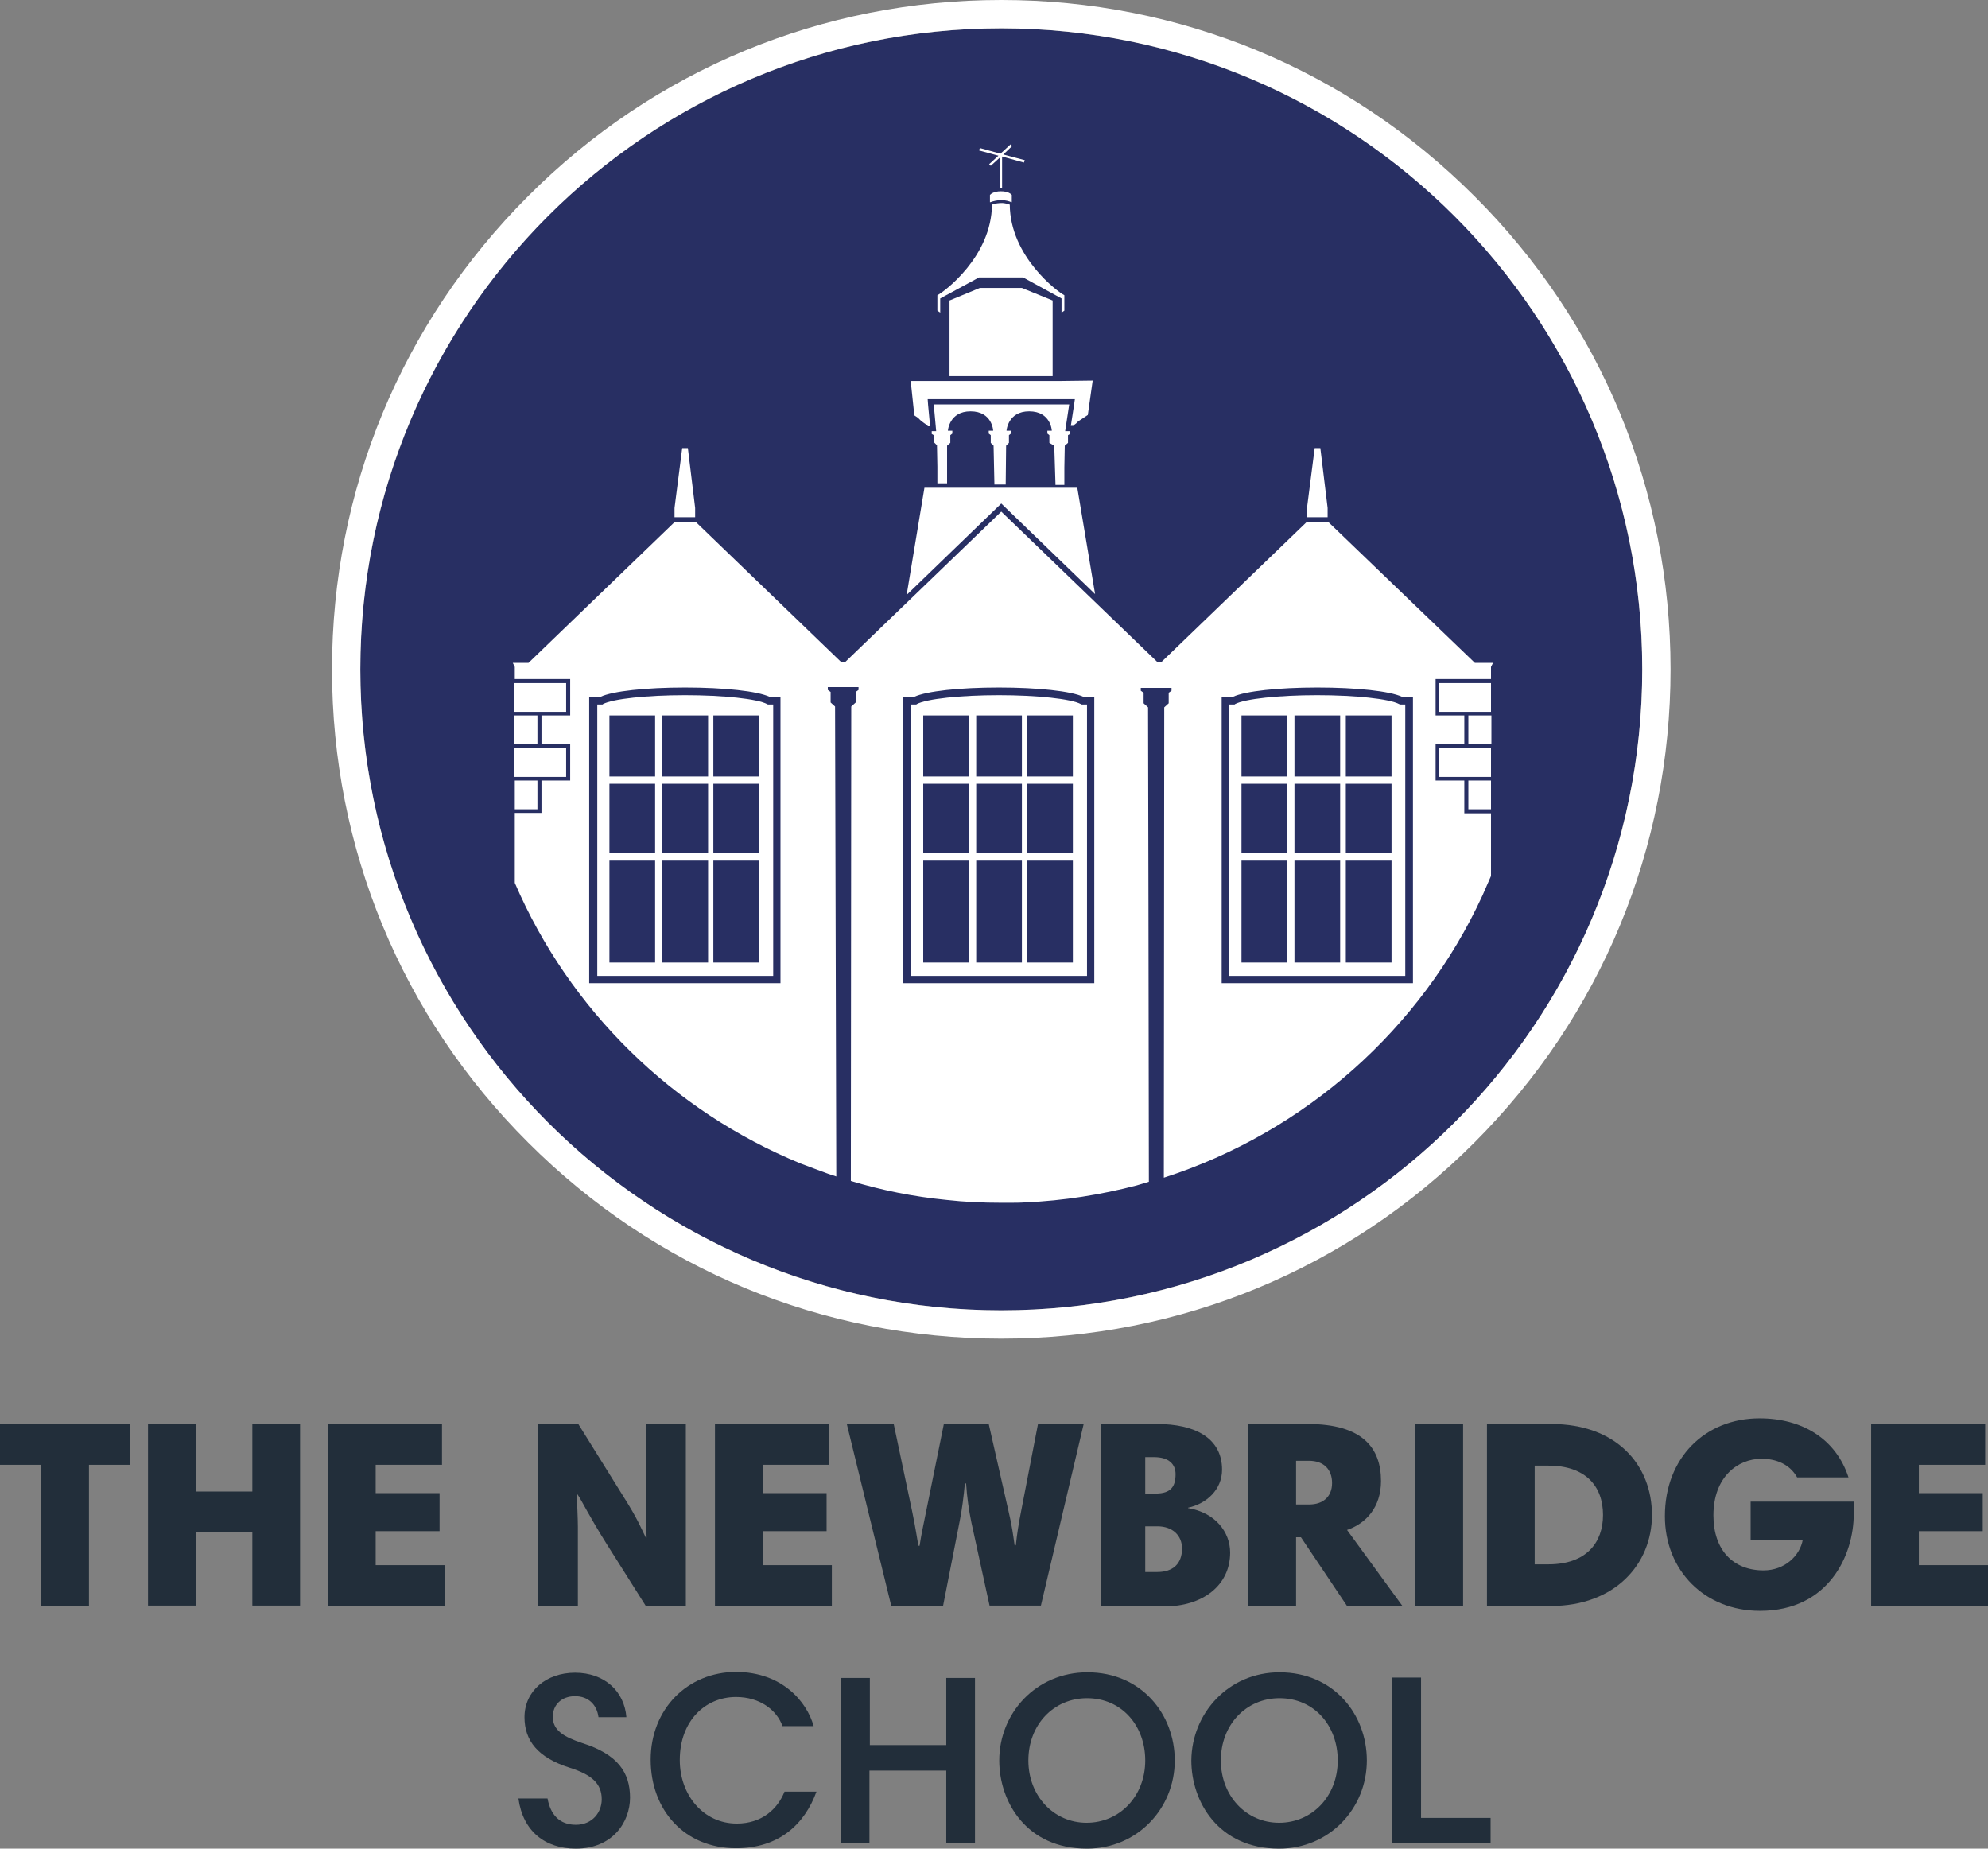
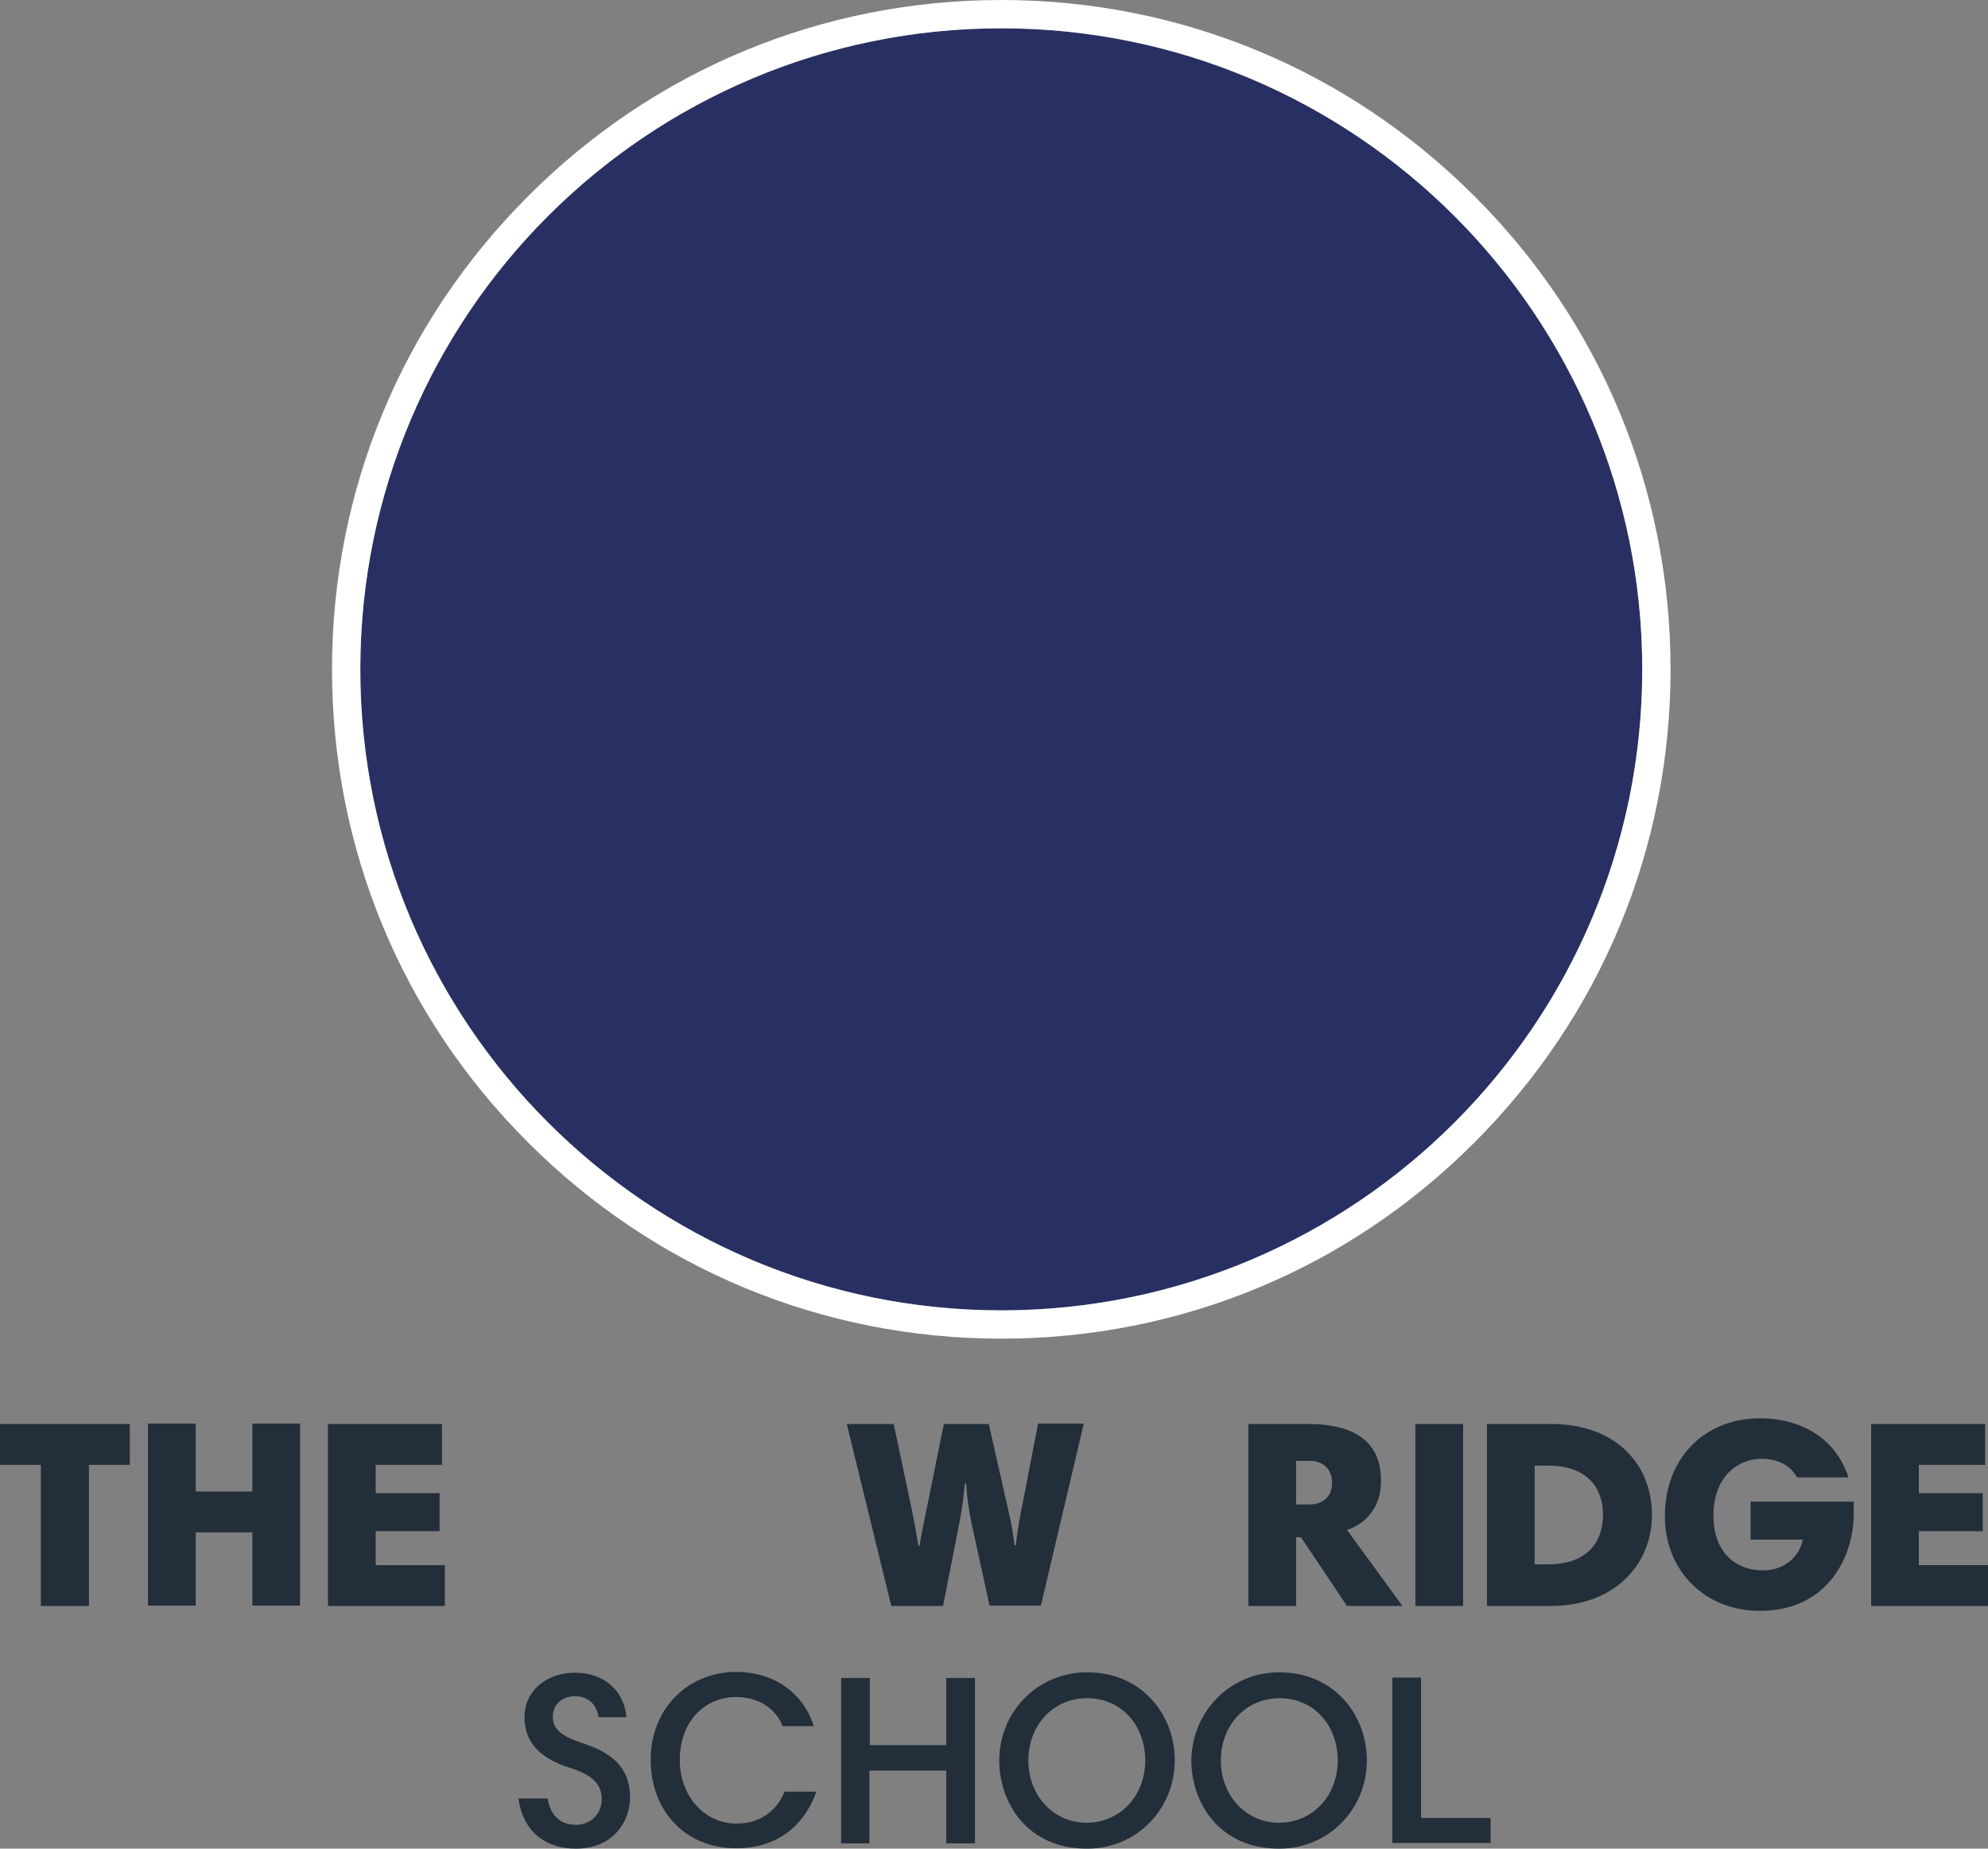
<svg xmlns="http://www.w3.org/2000/svg" version="1.1" id="Guides" x="0px" y="0px" viewBox="0 0 491.6 457.1" style="enable-background:new 0 0 491.6 457.1;" xml:space="preserve">
  <rect x="0" y="0" width="491.6" height="457.1" fill="#808080" stroke="none" />
  <style type="text/css">
	.st0{fill:#222E3A;}
	.st1{fill:#282F63;}
	.st2{fill:#FFFFFF;}
</style>
  <path class="st0" d="M148,424.6c-0.4-3.1-2.5-5.2-5.8-5.2c-3.3,0-5.5,2.1-5.5,5.1c0,3.4,2.8,5,7.3,6.5c8.8,2.8,11.8,7.3,11.8,13.5  c0,6-4.3,12.6-13.4,12.6c-7.6,0-13.1-4.3-14.2-12.4h7.2c0.7,3.9,2.9,6.5,7,6.5c4.1,0,6.4-3.1,6.4-6.3c0-3.9-2.5-6.1-7.9-7.8  c-7.9-2.5-11.2-6.7-11.2-12.5c0-6.5,5.4-11,12.5-11c7.3,0,12.2,4.6,12.7,11H148z" />
  <path class="st0" d="M201.2,426.8h-7.7c-1.4-3.9-5.5-7.2-11.5-7.2c-7.6,0-13.9,5.9-13.9,15.6c0,8.6,5.8,15.7,14.1,15.7  c6.2,0,10.1-3.6,11.8-7.9h7.9c-2.9,8-9.2,14-19.9,14c-12.7,0-21.1-9.4-21.1-21.9s9.1-21.7,21.2-21.7  C193.4,413.5,199.5,420.7,201.2,426.8z" />
  <path class="st0" d="M233.9,437.8H215v18H208v-40.9h7.1v16.6h18.9v-16.6h7.1v40.9h-7.1V437.8z" />
  <path class="st0" d="M268.9,413.5c13.4,0,21.6,10.4,21.6,21.8c0,11.9-9.3,21.8-21.7,21.8c-15,0-21.7-11.6-21.7-21.8  C247.1,423.6,256.2,413.5,268.9,413.5z M268.7,450.7c8.2,0,14.5-6.6,14.5-15.4c0-8.6-5.8-15.4-14.4-15.4c-8.2,0-14.5,6.5-14.5,15.4  C254.3,444.1,260.6,450.7,268.7,450.7z" />
  <path class="st0" d="M316.4,413.5c13.4,0,21.6,10.4,21.6,21.8c0,11.9-9.3,21.8-21.7,21.8c-15,0-21.7-11.6-21.7-21.8  C294.7,423.6,303.8,413.5,316.4,413.5z M316.3,450.7c8.2,0,14.5-6.6,14.5-15.4c0-8.6-5.8-15.4-14.4-15.4c-8.2,0-14.5,6.5-14.5,15.4  C301.9,444.1,308.2,450.7,316.3,450.7z" />
  <path class="st0" d="M344.3,414.8h7.1v34.7h17.2v6.2h-24.3V414.8z" />
  <path class="st0" d="M10.1,362.2H0v-10.1h32.1v10.1H22v34.9H10.1V362.2z" />
  <path class="st0" d="M62.4,378.9h-14v18.1H36.6v-45h11.8v16.8h14v-16.8h11.8v45H62.4V378.9z" />
  <path class="st0" d="M109.4,362.2H92.9v7h15.8v9.4H92.9v8.4H110v10.1H81.1v-45h28.2V362.2z" />
-   <path class="st0" d="M142.6,369.4c0.1,1.9,0.3,6.2,0.3,8.1v19.6H133v-45h10l11.2,18c3.5,5.5,4.4,7.9,5.5,10.1h0.2  c-0.1-2-0.2-5.5-0.2-7.3v-20.8h9.9v45h-9.9l-9.6-15.2c-4.7-7.5-5.9-10.3-7.3-12.4H142.6z" />
-   <path class="st0" d="M205,362.2h-16.4v7h15.8v9.4h-15.8v8.4h17.1v10.1h-28.9v-45H205V362.2z" />
  <path class="st0" d="M240.2,376.4c-0.6-2.9-1.1-6.3-1.3-9.6h-0.3c-0.3,3.2-0.7,6.5-1.3,9.4l-4.1,20.9h-12.8l-11-45H221l4.6,21.8  c0.9,4.4,1.1,6.1,1.5,8.3h0.3c0.4-2.8,1.2-6.3,1.7-8.9l4.3-21.2h11.1l4.9,21.6c0.9,3.8,1.1,5.7,1.5,8.4h0.3c0.3-2.9,0.7-5.4,1.3-8.4  l4.2-21.7H268l-10.6,45h-12.7L240.2,376.4z" />
-   <path class="st0" d="M272.2,352.1h13.9c9.3,0,16.1,3.4,16.1,11.3c0,4.9-3.8,8.4-8.4,9.4v0.1c6.7,1.1,10.4,5.9,10.4,11  c0,8.2-6.9,13.3-16.2,13.3h-15.8V352.1z M285.4,360.3h-2.2v9h2.6c3.8,0,4.9-1.8,4.9-4.8C290.7,362.1,289.1,360.3,285.4,360.3z   M286.2,377.4h-3v11.3h3c3.8,0,6.1-2,6.1-5.8C292.3,379.7,290,377.4,286.2,377.4z" />
  <path class="st0" d="M346.8,397.1h-13.7l-11.4-17h-1.2v17h-11.8v-45h14.7c13.5,0,18.1,5.9,18.1,14.1c0,6.5-3.7,10.5-8.4,12.1  L346.8,397.1z M323.7,361.2h-3.2V372h3.3c3.2,0,5.6-1.8,5.6-5.3C329.4,363.4,327.4,361.2,323.7,361.2z" />
  <path class="st0" d="M350,352.1h11.8v45H350V352.1z" />
  <path class="st0" d="M383.6,352.1c16.2,0,24.9,10.2,24.9,22.5c0,12.2-9.2,22.5-25,22.5h-15.8v-45H383.6z M382.9,386.8  c9.5,0,13.5-5.5,13.5-12.2c0-7.2-4.4-12.2-13.5-12.2h-3.4v24.4H382.9z" />
  <path class="st0" d="M458.4,371.3v3.1c0,10-6.1,23.9-23.2,23.9c-13.7,0-23.5-10-23.5-23.4c0-14.5,10-24.2,23.4-24.2  c10.6,0,18.9,5.1,22,14.6h-12.7c-1.8-3.2-5.1-4.6-8.8-4.6c-5.8,0-11.9,4.4-11.9,14c0,8.6,4.9,13.6,12.4,13.6c5.2,0,9-3.6,9.7-7.6  h-12.9v-9.4H458.4z" />
  <path class="st0" d="M490.9,362.2h-16.4v7h15.8v9.4h-15.8v8.4h17.1v10.1h-28.9v-45h28.2V362.2z" />
  <circle class="st1" cx="247.6" cy="165.5" r="158.5" />
  <path class="st2" d="M247.6,7c87.5,0,158.5,71,158.5,158.5S335.1,324,247.6,324S89.1,253,89.1,165.5S160,7,247.6,7 M247.6,0  c-44.2,0-85.8,17.2-117,48.5c-31.3,31.3-48.5,72.8-48.5,117s17.2,85.8,48.5,117c31.3,31.3,72.8,48.5,117,48.5s85.8-17.2,117-48.5  c31.3-31.3,48.5-72.8,48.5-117s-17.2-85.8-48.5-117C333.3,17.2,291.8,0,247.6,0L247.6,0z" />
-   <path class="st2" d="M247.6,124.5l-23.4,22.6l4.4-26.5h37.8l4.4,26.3L247.6,124.5z M171.9,127.9v-2.3l-1.8-14.8h-1.4l-1.9,14.8v2.3  H171.9z M140,176v-7.1h-12.8l0,7.1h6.6H140z M260.7,110.2L260.7,110.2L260.7,110.2l0.3,9.4l0,0.3c0.1,0,0.3,0,0.6,0  c0.7,0,1.6,0,1.6,0v-4.3l0.1-5.4l0.8-0.7v-1.9l0.5-0.3v-0.7h-1.2l1-6.6l-33.5,0l0.6,6.6h-1.1v0.7l0.5,0.3v1.7l0.8,0.8l0.1,5.3v4.1  h2.4l0-9.3l0,0h0l0.8-0.7v-1.9l0.5-0.4v-0.7h-1.1c0,0,0.3-4.8,5.6-4.8c5.4,0,5.6,4.8,5.6,4.8h-1.1v0.7l0.5,0.4v1.9l0.7,0.7l0,0  l0.2,9.3l0,0.3c0.2,0,0.7,0,1.2,0c0.7,0,1.4,0,1.6,0l0-0.3l0.1-9.3l0,0l0.7-0.7v-1.9l0.5-0.4v-0.7h-1.1c0,0,0.3-4.8,5.6-4.8  c5.4,0,5.6,4.8,5.6,4.8h-1.1v0.7l0.5,0.4v1.9L260.7,110.2z M244.8,48.2V50h0.1c0.8-0.3,1.7-0.5,2.6-0.5c0.1,0,0.2,0,0.3,0  c0.8,0,1.6,0.2,2.3,0.5h0.1v-1.8c-0.2-0.2-0.8-0.9-2.7-0.9C245.7,47.3,245,48,244.8,48.2z M232.5,73.8l9.6-5.2l10.9,0l9.5,5.2v3.5  l0.7-0.5v-3.8c-1.6-0.8-13.4-9.5-13.5-22.4c-0.6-0.2-1.3-0.4-1.9-0.4c-0.8,0-1.7,0.1-2.5,0.4c-0.1,12.9-11.9,21.6-13.5,22.4v0v3.8  l0.7,0.5V73.8z M226.7,103.1L226.7,103.1l0.3,0.2l0.1,0.1l0.2,0.2l0.2,0.2l0.1,0.1l0.5,0.4l0.4,0.3l0.3,0.2l0,0l0.1,0.1l0.1,0.1l0,0  l0.5,0.4h0.5l-0.5-5.3l-0.1-1.4l1.4,0l33.5,0l1.5,0l-0.2,1.4l-0.8,5.2h0.6l0.2-0.2l0.1-0.1l0,0l0.4-0.3l0.2-0.2l0.1-0.1l0.1-0.1  l0.1-0.1l0.3-0.2l0.3-0.2l0.3-0.2l0.3-0.2l0.3-0.2l0.3-0.2l0.6-0.4l1.2-8.5l-7.9,0.1v0h-1.8l-0.3,0v0h-25.5l-9.5,0l0.9,8.5  L226.7,103.1z M132.9,184v-7.1h-5.7v7.1H132.9z M252.7,71.2h-10.4l-7.5,3.1v4.5h0l0,14.2h25.5V78.8h0v-4.5L252.7,71.2z M244.6,40.6  l0.4,0.4l2.2-2v7.6c0.1,0,0.2,0,0.3,0c0.1,0,0.2,0,0.3,0v-7.9l5.4,1.5l0.2-0.6l-5.3-1.4l2.2-2.1l-0.4-0.4l-2.5,2.3l-5.1-1.4  l-0.2,0.6l4.8,1.3L244.6,40.6z M346.2,174.2h1.3v67.1H304v-67.1h1.3l0.1-0.1c2.4-1.3,10.9-2.2,20.3-2.2s17.9,0.9,20.3,2.2  L346.2,174.2z M318.3,212.8H307v25.2h11.3V212.8z M318.3,193.8H307V211h11.3V193.8z M318.3,176.9H307v15.1h11.3V176.9z M331.4,212.8  h-11.3v25.2h11.3V212.8z M331.4,193.8h-11.3V211h11.3V193.8z M331.4,176.9h-11.3v15.1h11.3V176.9z M344.1,212.8h-11.3v25.2h11.3  V212.8z M344.1,193.8h-11.3V211h11.3V193.8z M344.1,176.9h-11.3v15.1h11.3V176.9z M140,192.1V185h-6.2h-6.6l0,7.1h6.6H140z   M267.5,174.2h1.3v67.1h-43.5v-67.1h1.3l0.1-0.1c2.4-1.3,10.9-2.2,20.3-2.2c9.4,0,17.9,0.9,20.3,2.2L267.5,174.2z M239.6,212.8  h-11.3v25.2h11.3V212.8z M239.6,193.8h-11.3V211h11.3V193.8z M239.6,176.9h-11.3v15.1h11.3V176.9z M252.7,212.8h-11.3v25.2h11.3  V212.8z M252.7,193.8h-11.3V211h11.3V193.8z M252.7,176.9h-11.3v15.1h11.3V176.9z M265.3,212.8H254v25.2h11.3V212.8z M265.3,193.8  H254V211h11.3V193.8z M265.3,176.9H254v15.1h11.3V176.9z M355.9,176h6.2h6.6l0-7.1h-12.8V176z M189.9,174.2h1.3v67.1h-43.5v-67.1  h1.3l0.1-0.1c2.4-1.3,10.9-2.2,20.3-2.2c9.4,0,17.9,0.9,20.3,2.2L189.9,174.2z M162,212.8h-11.3v25.2H162V212.8z M162,193.8h-11.3  V211H162V193.8z M162,176.9h-11.3v15.1H162V176.9z M175.1,212.8h-11.3v25.2h11.3V212.8z M175.1,193.8h-11.3V211h11.3V193.8z   M175.1,176.9h-11.3v15.1h11.3V176.9z M187.7,212.8h-11.3v25.2h11.3V212.8z M187.7,193.8h-11.3V211h11.3V193.8z M187.7,176.9h-11.3  v15.1h11.3V176.9z M363.1,176.9v7.1h5.7v-7.1H363.1z M132.9,193h-5.6l0,7.1h5.6V193z M363.1,200.1h5.6l0-7.1h-5.6V200.1z M355.9,185  v7.1h6.2h6.6l0-2.3l0-4.8h-6.6H355.9z M328.3,127.9v-2.3l-1.8-14.8h-1.4l-1.9,14.8v2.3H328.3z M369.2,163.9l-0.5,1v3H355v9h7.1v7.1  H355v9h7.1v8.1h6.6l0,15.5c-0.7,1.6-1.4,3.2-2.1,4.8c-15.2,33-43.8,58.5-78.8,69.8l0.1-116.3l1.1-1v-2.6l0.7-0.5v-0.7h-7.6v0.7  l0.7,0.5v2.6l1.1,1v0.4L284,224v0.6l0.1,67.6c-0.1,0-0.2,0.1-0.3,0.1c-0.9,0.3-1.8,0.5-2.7,0.8c-8.8,2.3-18.1,3.8-27.5,4.2  c-1.4,0.1-2.7,0.1-4.1,0.1c-0.6,0-1.3,0-1.9,0c-4.6,0-9.1-0.2-13.5-0.7c-8.2-0.8-16.1-2.4-23.7-4.7l0.1-117.3l1.1-1v-2.6l0.7-0.5  v-0.7h-7.6v0.7l0.7,0.5v2.6l1.1,1l0.3,116.2c-1.3-0.4-2.7-0.9-4-1.4c-1.6-0.6-3.2-1.2-4.8-1.8c-31.7-13-57.2-38-70.7-69.4l0-17.3  h6.6V193h7.1v-9h-7.1v-7.1h7.1v-9h-13.7v-3l-0.5-1h3.9l35.9-34.6l0.2-0.2h5.3l35.8,34.5h1.2l38.5-37.1l38.5,37.1h1.2l35.8-34.5h5.4  l36,34.6l0.2,0.2H369.2z M193,172.3h-2.7c-3-1.4-11.2-2.3-20.9-2.3c-9.7,0-17.9,0.9-20.9,2.3h-2.8v70.8H193V172.3z M270.6,172.3  h-2.7c-3-1.4-11.2-2.3-20.9-2.3c-9.7,0-17.9,0.9-20.9,2.3h-2.8v70.8h47.3V172.3z M349.4,172.3h-2.7c-3-1.4-11.2-2.3-20.9-2.3  c-9.7,0-17.9,0.9-20.9,2.3h-2.8v70.8h47.3V172.3z" />
</svg>